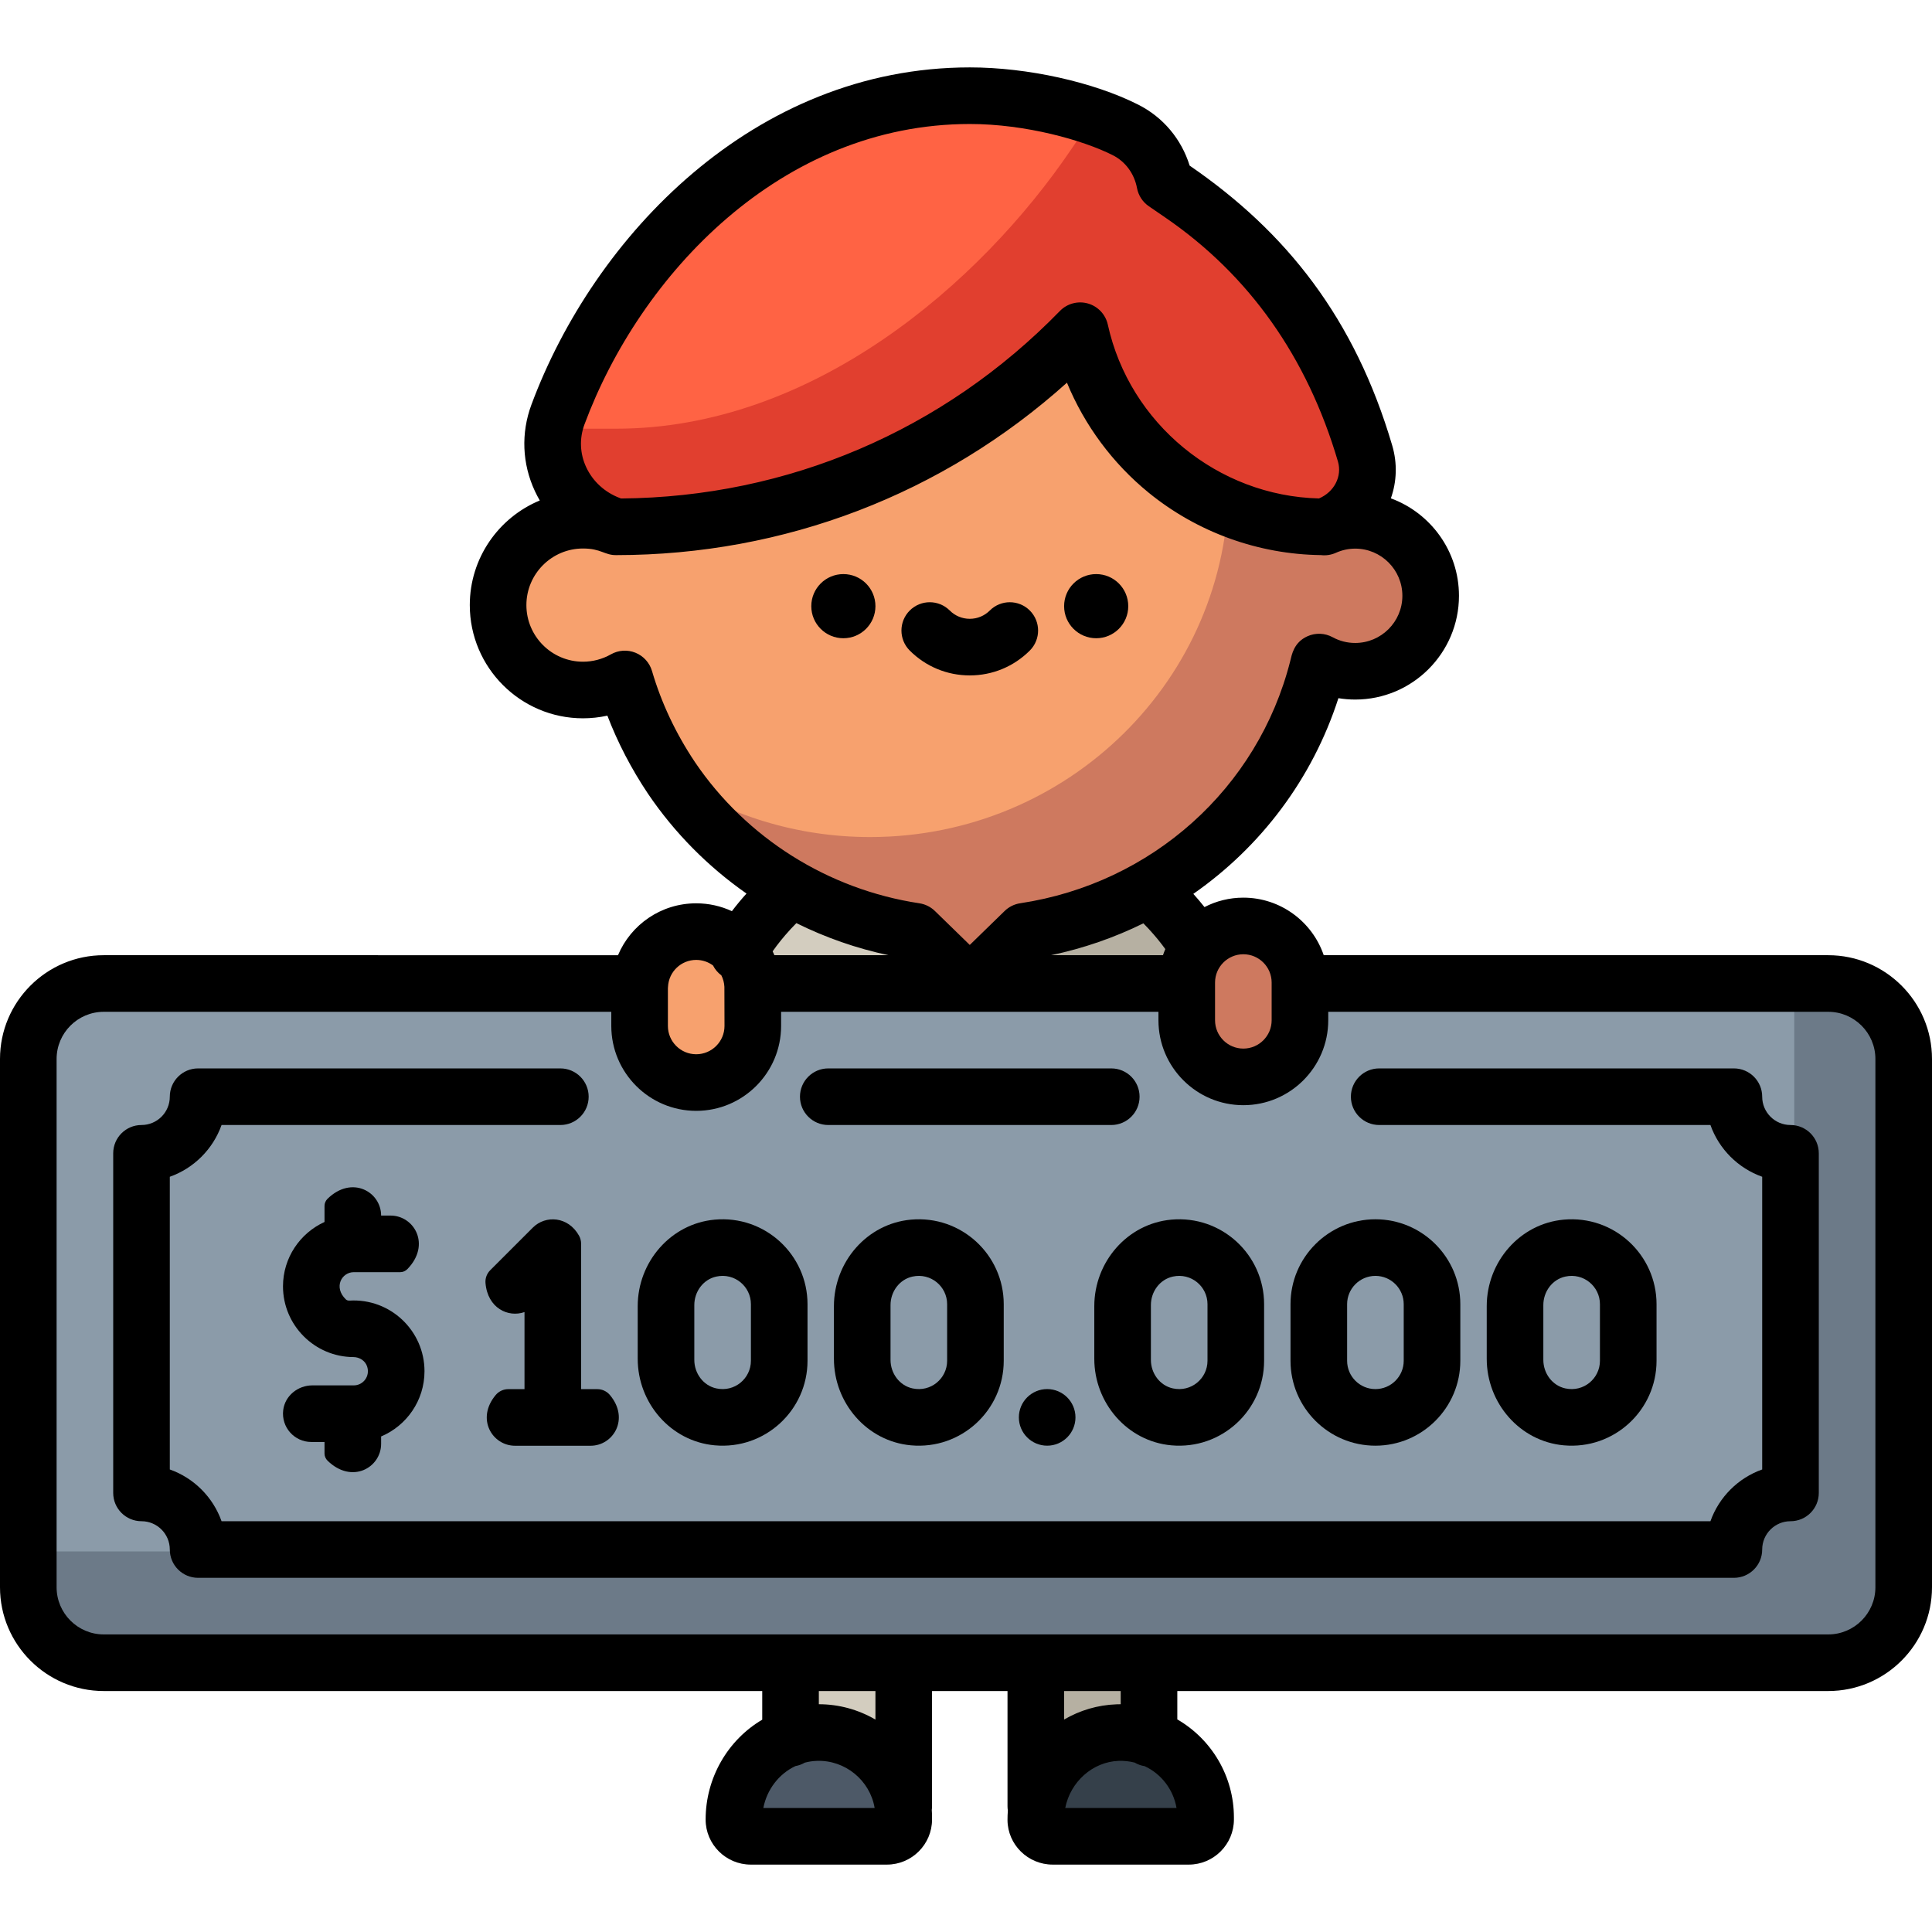
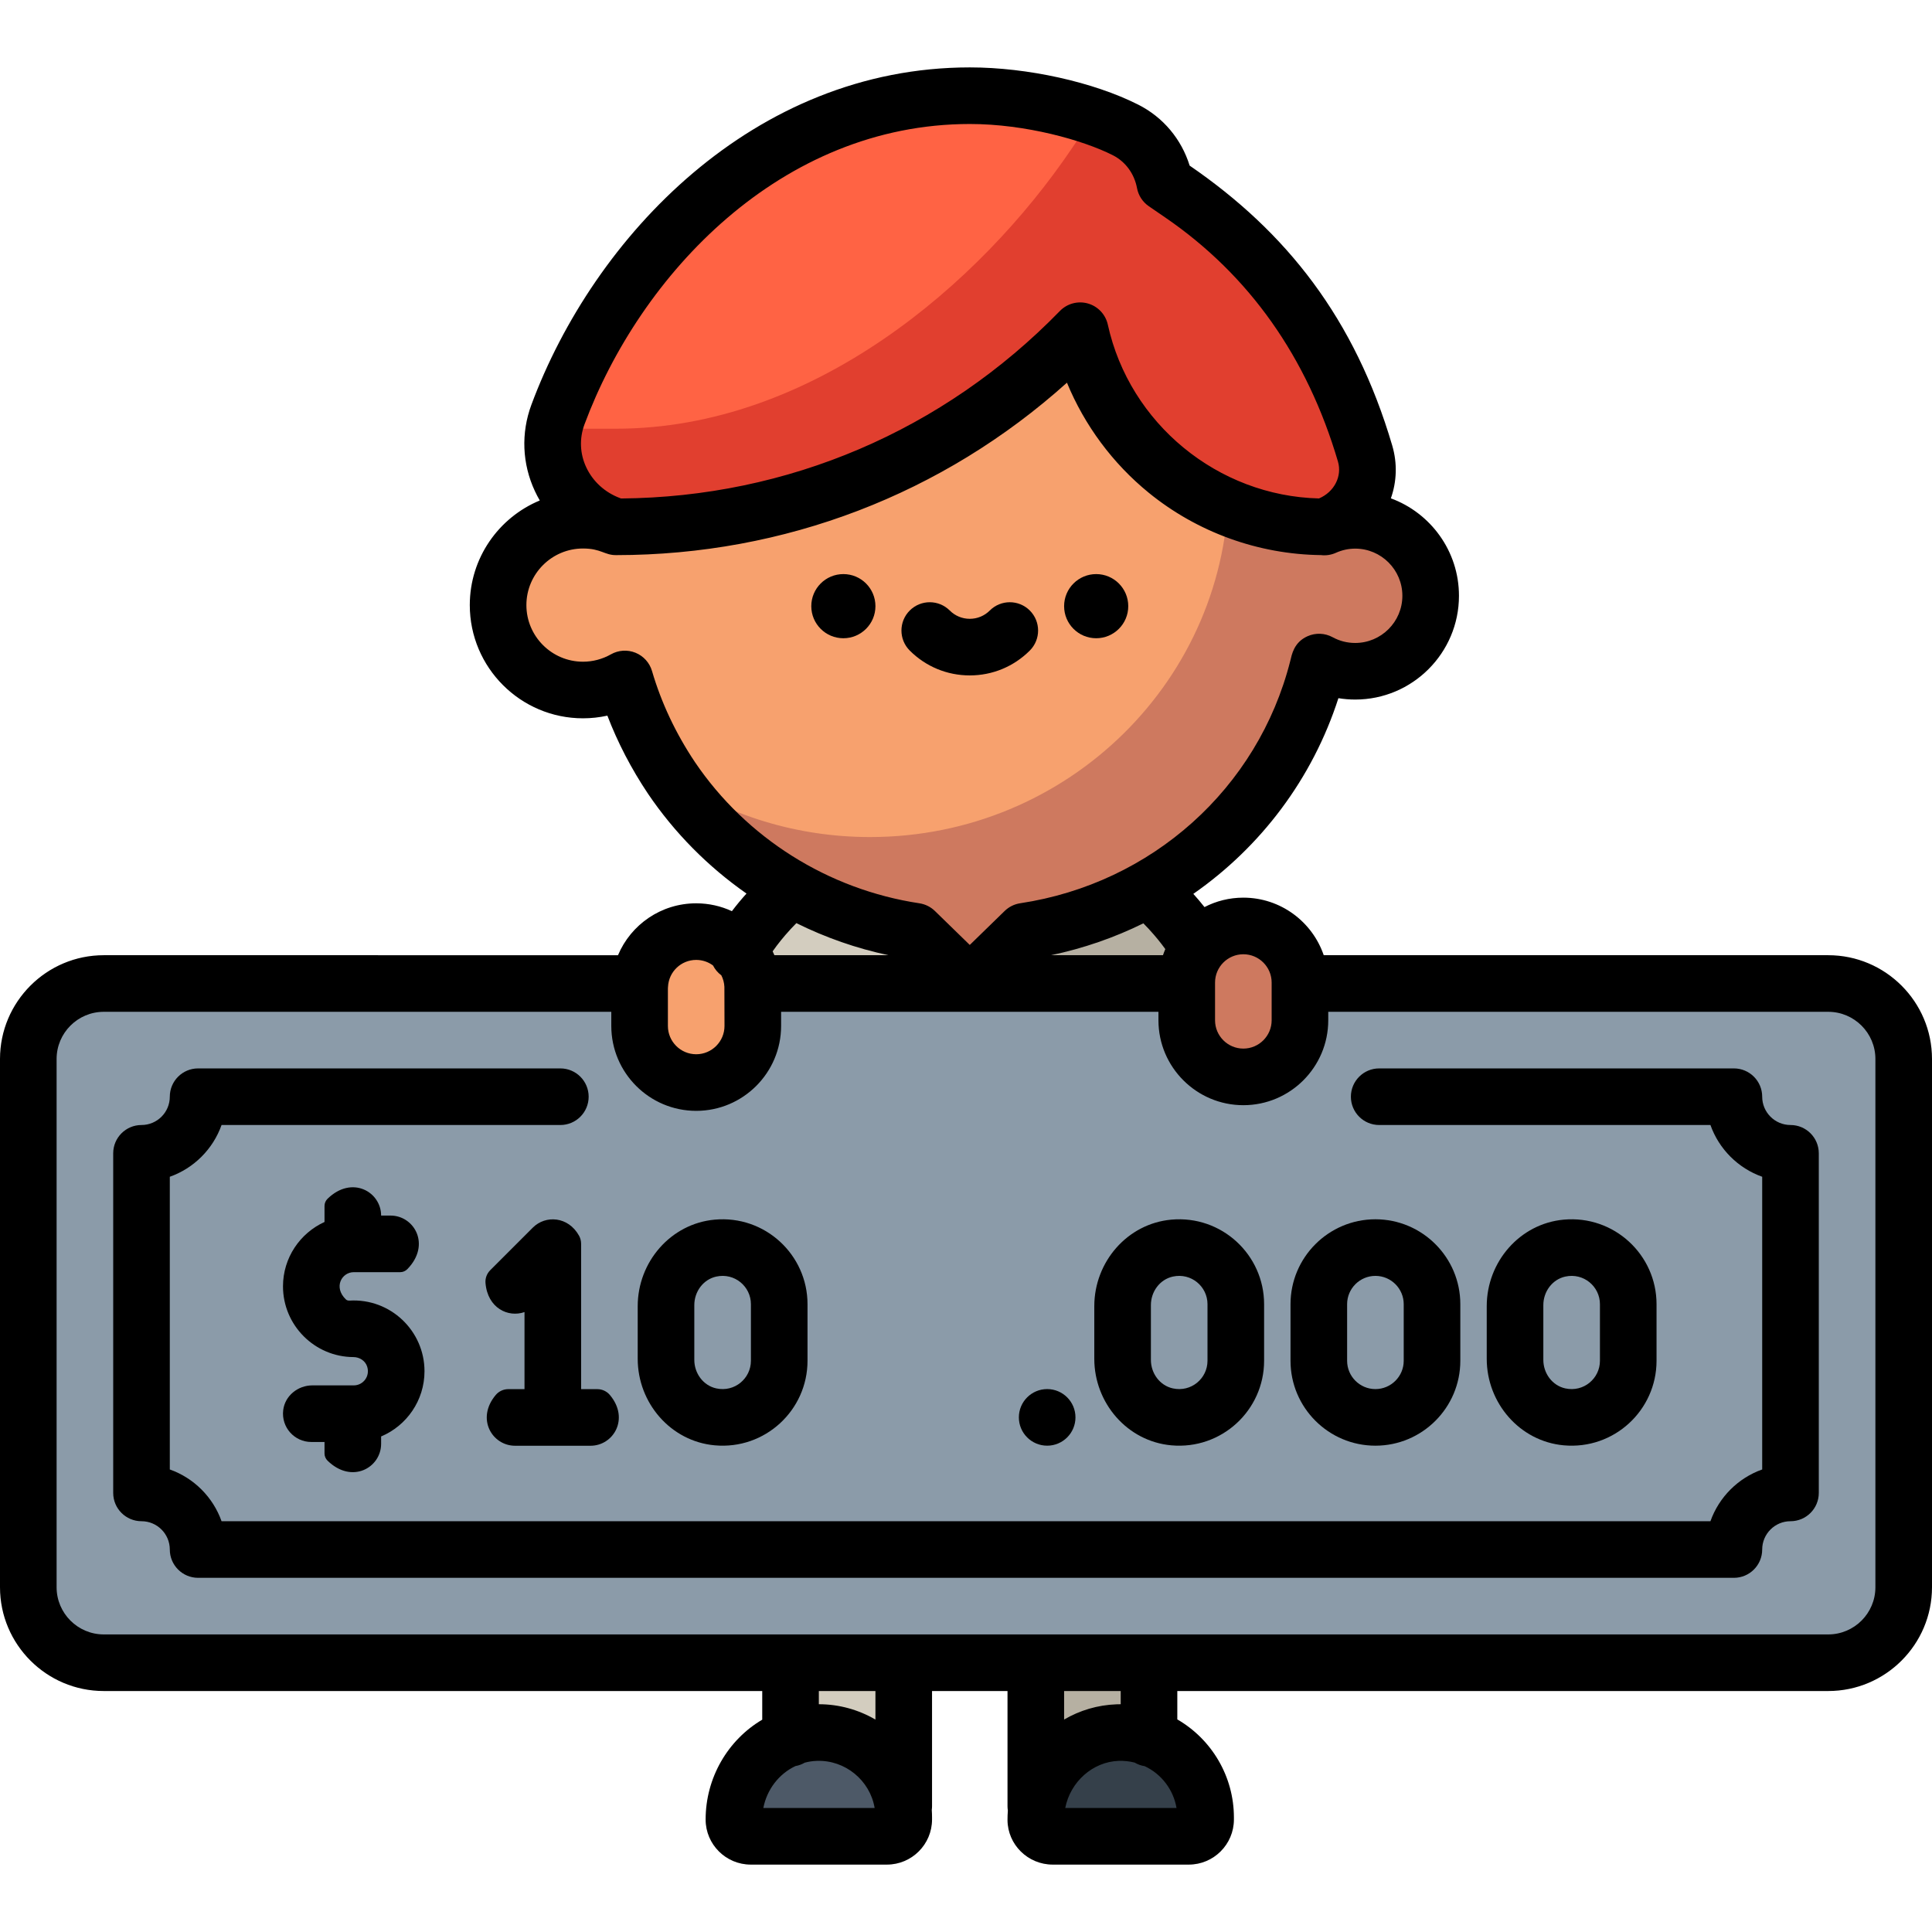
<svg xmlns="http://www.w3.org/2000/svg" version="1.1" id="Capa_1" x="0px" y="0px" viewBox="0 0 512 512" style="enable-background:new 0 0 512 512;" xml:space="preserve">
  <path style="fill:#B6B0A2;" d="M310.22,241.388c-0.004,0.001-0.007,0.002-0.011,0.004C321.401,253.548,327,269.115,327,285.148  v21.239h-22.5V478.89h-30v-82.5c0-9.665-7.835-17.5-17.5-17.5c0-1.929-30.002-77.251-30.002-77.251S257,220.027,257,217.889  C276.82,217.917,296.234,226.191,310.22,241.388z" />
  <path style="fill:#D3CDBF;" d="M203.78,241.388c0.004,0.001,0.007,0.002,0.011,0.004C192.599,253.548,187,269.115,187,285.148  v21.239h22.5V478.89h30v-82.5c0-9.665,7.835-17.5,17.5-17.5c0-3.965,0-156.837,0-161.001  C237.18,217.917,217.766,226.191,203.78,241.388z" />
  <path style="fill:#F7A16E;" d="M304.61,63.887c-13.994-9.957-30.249-15.998-47.588-15.998c-47.301,0-86.524,44.956-93.804,91.72  c-2.681-1.128-5.626-1.752-8.717-1.752c-12.426,0-22.5,10.074-22.5,22.5s10.074,22.5,22.5,22.5c4.034,0,7.816-1.067,11.09-2.926  c2.748,9.39,6.967,18.168,12.335,26.191c2.631,3.933,17.707,15.729,39.198,20.227l51.212,10.717l45.959-45.072  C351.604,155.406,347.281,94.248,304.61,63.887z" />
  <path style="fill:#CE795F;" d="M359.142,137.889c-2.922,0-5.689,0.641-8.191,1.767c-0.111-0.757-0.228-1.512-0.355-2.264  c-5.037-29.67-21.492-56.699-45.986-73.505c13.955,19.248,21.004,41.231,21.004,64.24c0,51.749-42.543,93.7-95.022,93.7  c-19.482,0-37.592-5.785-52.667-15.703c14.491,21.418,37.69,36.612,64.607,40.675L257,260.889l14.478-14.1  c37.948-5.72,68.559-33.576,77.737-69.84c0.126-0.497,0.239-0.998,0.356-1.497c2.843,1.553,6.104,2.437,9.571,2.437  c11.046,0,20-8.955,20-20C379.142,146.843,370.188,137.889,359.142,137.889z" />
  <path style="fill:#4D5967;" d="M216.179,458.903c-12.193,0.434-21.679,10.824-21.679,23.025l0,0c0,2.464,1.997,4.461,4.461,4.461  h36.079c2.464,0,4.461-1.997,4.461-4.461v-0.539C239.5,468.69,228.98,458.448,216.179,458.903z" />
  <path style="fill:#35404A;" d="M296.179,458.903c-12.193,0.434-21.679,10.824-21.679,23.025l0,0c0,2.464,1.997,4.461,4.461,4.461  h36.078c2.464,0,4.461-1.997,4.461-4.461v-0.539C319.5,468.69,308.98,458.448,296.179,458.903z" />
  <path style="fill:#FF6344;" d="M257.021,25.361c-51.026,0-92.368,39.3-109.164,84.511c-4.466,12.021,2.127,24.985,14.206,29.293  c0.386,0.138,0.769,0.287,1.149,0.446l0,0c59.178,0,111.362-29.942,142.231-75.502c6.839-10.094,3.704-24.182-7.178-29.681  C288.747,29.618,272.462,25.361,257.021,25.361z" />
  <path style="fill:#E13F2F;" d="M361.762,120.19c-10.061-34.187-27.851-54.416-53.07-71.72c-1.229-6.146-4.801-11.276-10.9-14.269  l0,0c-2.335-1.15-5.042-2.264-8.036-3.292l-5.838,8.615c-24.266,35.816-68.719,74.087-120.706,74.087h-16.384  c-0.534,2.88-0.459,5.754,0.117,8.5h-0.019c1.587,7.561,7.185,14.22,15.137,17.054c0.386,0.138,0.769,0.287,1.149,0.446  c47.441,0,91.354-19.4,123.046-51.966c6.534,29.719,33.007,51.965,64.689,51.966c0.001,0.006,0.002,0.012,0.003,0.018  c0.336-0.151,0.676-0.293,1.018-0.425C359.659,136.231,364.09,128.098,361.762,120.19z" />
  <path style="fill:#8B9BA9;" d="M484.5,441.139h-457c-11.046,0-20-8.954-20-20V281.137c0-11.046,8.954-20,20-20h457  c11.046,0,20,8.954,20,20v140.001C504.5,432.184,495.546,441.139,484.5,441.139z" />
-   <path style="fill:#6C7A88;" d="M485.5,261.137h-10v120.001c0,16.569-13.431,30-30,30H8.5v10c0,11.046,8.954,20,20,20h457  c11.046,0,20-8.954,20-20V281.137C505.5,270.092,496.546,261.137,485.5,261.137z" />
  <path style="fill:#F7A16E;" d="M184.5,246.887c-8.284,0-15,6.716-15,15v10c0,8.284,6.716,15,15,15s15-6.716,15-15v-10  C199.5,253.602,192.784,246.887,184.5,246.887z" />
  <path style="fill:#CE795F;" d="M329.5,245.387c-8.284,0-15,6.716-15,15v10c0,8.284,6.716,15,15,15s15-6.716,15-15v-10  C344.5,252.102,337.784,245.387,329.5,245.387z" />
  <path d="M474.5,298.139c-4.136,0-7.5-3.364-7.5-7.5c0-4.142-3.357-7.5-7.5-7.5h-94c-4.143,0-7.5,3.358-7.5,7.5s3.357,7.5,7.5,7.5  h87.785c2.264,6.384,7.331,11.452,13.715,13.715v77.57c-6.384,2.263-11.451,7.331-13.715,13.715H58.715  c-2.263-6.384-7.331-11.452-13.715-13.715v-77.57c6.384-2.263,11.452-7.331,13.715-13.715H148.5c4.142,0,7.5-3.358,7.5-7.5  s-3.358-7.5-7.5-7.5h-96c-4.142,0-7.5,3.358-7.5,7.5c0,4.136-3.364,7.5-7.5,7.5c-4.142,0-7.5,3.358-7.5,7.5v90  c0,4.142,3.358,7.5,7.5,7.5c4.136,0,7.5,3.364,7.5,7.5c0,4.142,3.358,7.5,7.5,7.5h407c4.143,0,7.5-3.358,7.5-7.5  c0-4.136,3.364-7.5,7.5-7.5c4.143,0,7.5-3.358,7.5-7.5v-90C482,301.497,478.643,298.139,474.5,298.139z" />
-   <path d="M219.5,298.139h75c4.143,0,7.5-3.358,7.5-7.5s-3.357-7.5-7.5-7.5h-75c-4.142,0-7.5,3.358-7.5,7.5  S215.358,298.139,219.5,298.139z" />
  <path d="M484.5,253.139H350.802c-3.023-8.861-11.431-15.252-21.302-15.252c-3.709,0-7.211,0.902-10.298,2.498  c-0.947-1.199-1.933-2.368-2.956-3.503c17.906-12.471,31.564-30.513,38.446-51.856c1.468,0.241,2.957,0.363,4.45,0.363  c15.163,0,27.5-12.336,27.5-27.5c0-11.844-7.526-21.962-18.046-25.826c1.547-4.373,1.764-9.226,0.362-13.991l0,0  c-9.917-33.693-28.038-56.581-53.689-74.186c-2.189-7.038-7.027-12.821-13.621-16.152c-11.868-5.998-29.385-9.873-44.626-9.873  c-57.323,0-99.663,44.9-116.195,89.399c-2.787,7.503-2.459,15.631,0.924,22.887c0.397,0.851,0.83,1.679,1.297,2.483  c-10.877,4.509-18.548,15.239-18.548,27.728c0,16.542,13.458,30,30,30c2.179,0,4.347-0.239,6.462-0.706  c2.744,7.161,6.342,14.083,10.751,20.674c7.055,10.428,15.948,19.37,26.116,26.473c-1.356,1.501-2.647,3.059-3.867,4.668  c-2.879-1.336-6.086-2.08-9.462-2.08c-9.297,0-17.311,5.639-20.724,13.752H27.5c-15.164,0-27.5,12.336-27.5,27.5v140  c0,15.164,12.336,27.5,27.5,27.5H202v7.592c-9.162,5.4-15.016,15.464-15,26.492c0.009,6.57,5.375,11.916,11.961,11.916h36.079  c6.595,0,11.96-5.365,11.96-11.96v-0.54c0-0.655-0.023-1.321-0.068-1.99c0.044-0.33,0.068-0.667,0.068-1.01v-30.5h20v30.5  c0,0.403,0.032,0.797,0.093,1.183c-0.067,0.849-0.098,1.691-0.093,2.518c0.037,6.506,5.409,11.799,11.976,11.799h36.063  c6.596,0,11.961-5.365,11.961-11.96v-0.54c0-10.826-5.852-20.689-15-25.979v-7.521h172.5c15.164,0,27.5-12.336,27.5-27.5v-140  C512,265.475,499.664,253.139,484.5,253.139z M337,260.387v10c0,4.136-3.364,7.5-7.5,7.5s-7.5-3.364-7.5-7.5v-10  c0-4.136,3.364-7.5,7.5-7.5S337,256.251,337,260.387z M304.441,246.187c0.081,0.097,0.165,0.192,0.251,0.286  c1.474,1.6,2.854,3.29,4.129,5.049c-0.228,0.529-0.436,1.068-0.623,1.617h-29.68c8.615-1.808,16.827-4.668,24.49-8.445  C303.493,245.185,303.972,245.682,304.441,246.187z M154.888,112.484c14.724-39.632,52.015-79.623,102.134-79.623  c14.782,0,29.987,4.282,37.861,8.26c3.368,1.702,5.715,4.886,6.438,8.735c0.367,1.95,1.491,3.675,3.128,4.797l4.403,3.021  c22.194,15.228,37.575,36.974,45.715,64.632c1.156,3.929-0.997,8.085-5.021,9.787c-26.789-0.648-50.194-19.818-55.963-46.06  c-0.593-2.694-2.616-4.846-5.27-5.603c-2.65-0.756-5.507,0.006-7.431,1.982c-30.86,31.714-72.105,49.328-116.278,49.691  c-0.1-0.036-0.2-0.071-0.301-0.106c-4.022-1.512-7.197-4.411-8.959-8.191C153.672,120.218,153.509,116.196,154.888,112.484z   M184.159,201.953c-5.083-7.597-8.908-15.715-11.37-24.127c-0.644-2.2-2.258-3.984-4.383-4.845c-2.124-0.859-4.525-0.702-6.519,0.43  c-2.244,1.274-4.799,1.948-7.387,1.948c-8.271,0-15-6.729-15-15s6.729-15,15-15c4.813,0,5.71,1.79,8.804,1.754  c44.621-0.023,86.579-16.159,119.447-45.698c4.661,11.292,12.117,21.385,21.687,29.175c12.862,10.47,29.036,16.318,45.635,16.517  c1.306,0.155,2.67-0.031,3.957-0.61c1.631-0.734,3.352-1.106,5.113-1.106c6.893,0,12.5,5.607,12.5,12.5s-5.607,12.5-12.5,12.5  c-2.12,0-4.131-0.511-5.979-1.52c-2.056-1.124-4.521-1.22-6.659-0.262c-3.643,1.631-4.157,4.89-4.561,6.501  c-8.579,33.899-36.78,59.018-71.585,64.264c-1.552,0.234-2.99,0.948-4.114,2.043L257,250.42l-9.235-8.995  c-1.124-1.094-2.563-1.809-4.113-2.043C219.467,235.732,197.775,222.078,184.159,201.953z M235.479,253.139h-30.256  c-0.146-0.348-0.301-0.691-0.464-1.03c1.39-1.972,2.911-3.857,4.55-5.638c0.085-0.093,0.168-0.188,0.249-0.284  c0.488-0.524,0.985-1.041,1.492-1.55C218.753,248.461,226.958,251.334,235.479,253.139z M184.5,254.387  c1.666,0,3.208,0.545,4.454,1.471c0.512,1.008,1.257,1.91,2.21,2.617c0.468,0.918,0.753,1.948,0.807,3.044L192,271.887  c0,4.136-3.364,7.5-7.5,7.5s-7.5-3.364-7.5-7.5v-9.91l0.029-0.468C177.227,257.515,180.508,254.387,184.5,254.387z M202.29,479.139  c0.939-4.863,4.092-9.029,8.511-11.113c0.888-0.155,1.722-0.467,2.473-0.905c1.035-0.275,2.098-0.434,3.172-0.473  c7.521-0.278,14.115,5.16,15.344,12.49h-29.5V479.139z M232,455.703c-4.447-2.588-9.588-4.064-15-4.065v-3.5h15V455.703z   M282.299,479.139c1.359-6.947,7.282-12.246,14.147-12.49c1.439-0.049,2.864,0.102,4.246,0.453c0.803,0.474,1.702,0.803,2.662,0.951  c4.469,2.092,7.618,6.263,8.436,11.087h-29.491V479.139z M297,451.639c-0.362,0-0.724,0.007-1.087,0.02  c-5.05,0.179-9.789,1.621-13.913,4.04v-7.559h15V451.639z M497,420.639c0,6.893-5.607,12.5-12.5,12.5h-457  c-6.893,0-12.5-5.607-12.5-12.5v-140c0-6.893,5.607-12.5,12.5-12.5H162v3.748c0,12.407,10.093,22.5,22.5,22.5s22.5-10.093,22.5-22.5  v-3.748c4.292,0,79.151,0,100,0v2.248c0,12.407,10.094,22.5,22.5,22.5s22.5-10.093,22.5-22.5v-2.248h132.5  c6.893,0,12.5,5.607,12.5,12.5V420.639z" />
  <circle cx="223.5" cy="160.64" r="8.5" />
  <circle cx="290.5" cy="160.64" r="8.5" />
  <path d="M272.91,172.402c2.929-2.929,2.929-7.678-0.001-10.607c-2.928-2.929-7.677-2.928-10.606,0  c-1.416,1.417-3.3,2.197-5.303,2.197s-3.887-0.78-5.303-2.197c-2.929-2.928-7.678-2.929-10.606,0  c-2.93,2.929-2.93,7.678-0.001,10.607c4.25,4.25,9.9,6.59,15.91,6.59S268.66,176.651,272.91,172.402z" />
  <path d="M154,329.608c0-0.739-0.181-1.474-0.54-2.12c-2.875-5.181-8.9-5.518-12.263-2.152l-11.284,11.283  c-0.891,0.891-1.355,2.133-1.251,3.388c0.556,6.663,6.007,9.232,10.338,7.704v20.427h-4.31c-1.278,0-2.496,0.569-3.318,1.548  c-5.291,6.303-0.916,13.452,5.127,13.452h20c6.044,0,10.418-7.149,5.127-13.452c-0.822-0.979-2.039-1.548-3.318-1.548H154V329.608z" />
  <path d="M189.401,383.026c13.347,1.216,24.599-9.304,24.599-22.404v-15c0-13.1-11.252-23.62-24.599-22.404  C177.739,324.281,169,334.433,169,346.143v13.958C169,371.811,177.739,381.964,189.401,383.026z M184,345.853  c0-3.546,2.356-6.791,5.82-7.547c4.864-1.062,9.18,2.632,9.18,7.317v15c0,4.684-4.315,8.379-9.18,7.317  c-3.464-0.756-5.82-4.002-5.82-7.548V345.853z" />
-   <path d="M241.401,323.218C229.739,324.281,221,334.433,221,346.143v13.958c0,11.71,8.739,21.863,20.401,22.925  c13.347,1.216,24.599-9.304,24.599-22.404v-15C266,332.522,254.748,322.002,241.401,323.218z M251,345.622v15  c0,4.684-4.315,8.379-9.18,7.317c-3.464-0.756-5.82-4.002-5.82-7.548v-14.538c0-3.546,2.356-6.791,5.82-7.547  C246.685,337.244,251,340.938,251,345.622z" />
  <path d="M290,346.143v13.958c0,11.71,8.739,21.863,20.401,22.925c13.347,1.216,24.599-9.304,24.599-22.404v-15  c0-13.1-11.252-23.62-24.599-22.404C298.739,324.281,290,334.433,290,346.143z M305,345.853c0-3.546,2.356-6.791,5.82-7.547  c4.864-1.062,9.18,2.632,9.18,7.317v15c0,4.684-4.315,8.379-9.18,7.317c-3.464-0.756-5.82-4.002-5.82-7.548V345.853z" />
  <path d="M364.5,383.122c12.407,0,22.5-10.093,22.5-22.5v-15c0-12.407-10.093-22.5-22.5-22.5s-22.5,10.093-22.5,22.5v15  C342,373.029,352.093,383.122,364.5,383.122z M357,345.622c0-4.136,3.364-7.5,7.5-7.5s7.5,3.364,7.5,7.5v15  c0,4.136-3.364,7.5-7.5,7.5s-7.5-3.364-7.5-7.5V345.622z" />
  <path d="M439,360.622v-15c0-13.1-11.252-23.62-24.599-22.404C402.739,324.281,394,334.433,394,346.143v13.958  c0,11.71,8.739,21.862,20.401,22.925C427.748,384.242,439,373.722,439,360.622z M409,360.391v-14.538  c0-3.546,2.356-6.791,5.82-7.547c4.864-1.062,9.18,2.632,9.18,7.317v15c0,4.684-4.315,8.379-9.18,7.317  C411.356,367.182,409,363.937,409,360.391z" />
  <path d="M86.813,387.101c6.468,6.295,14.187,1.818,14.187-4.462v-1.962c6.747-2.841,11.497-9.52,11.497-17.288  c0-10.719-9.041-19.366-19.897-18.716c-0.348,0.021-0.702-0.083-0.953-0.326c-3.342-3.239-1.076-7.208,2.1-7.208h12.313  c0.717,0,1.403-0.3,1.902-0.813c6.295-6.468,1.818-14.187-4.462-14.187H101c0-6.28-7.719-10.758-14.187-4.462  c-0.514,0.5-0.813,1.186-0.813,1.902v4.255c-6.48,2.956-11.003,9.48-11.003,17.055c0,10.314,8.371,18.71,18.676,18.75  c1.601,0.006,3.108,0.959,3.614,2.478c0.866,2.603-1.059,5.022-3.539,5.022H82.781c-3.834,0-7.265,2.754-7.728,6.561  c-0.554,4.562,2.992,8.439,7.443,8.439H86v3.06C86,385.915,86.3,386.601,86.813,387.101z" />
  <circle cx="277.51" cy="375.62" r="7.5" />
  <g>
</g>
  <g>
</g>
  <g>
</g>
  <g>
</g>
  <g>
</g>
  <g>
</g>
  <g>
</g>
  <g>
</g>
  <g>
</g>
  <g>
</g>
  <g>
</g>
  <g>
</g>
  <g>
</g>
  <g>
</g>
  <g>
</g>
</svg>